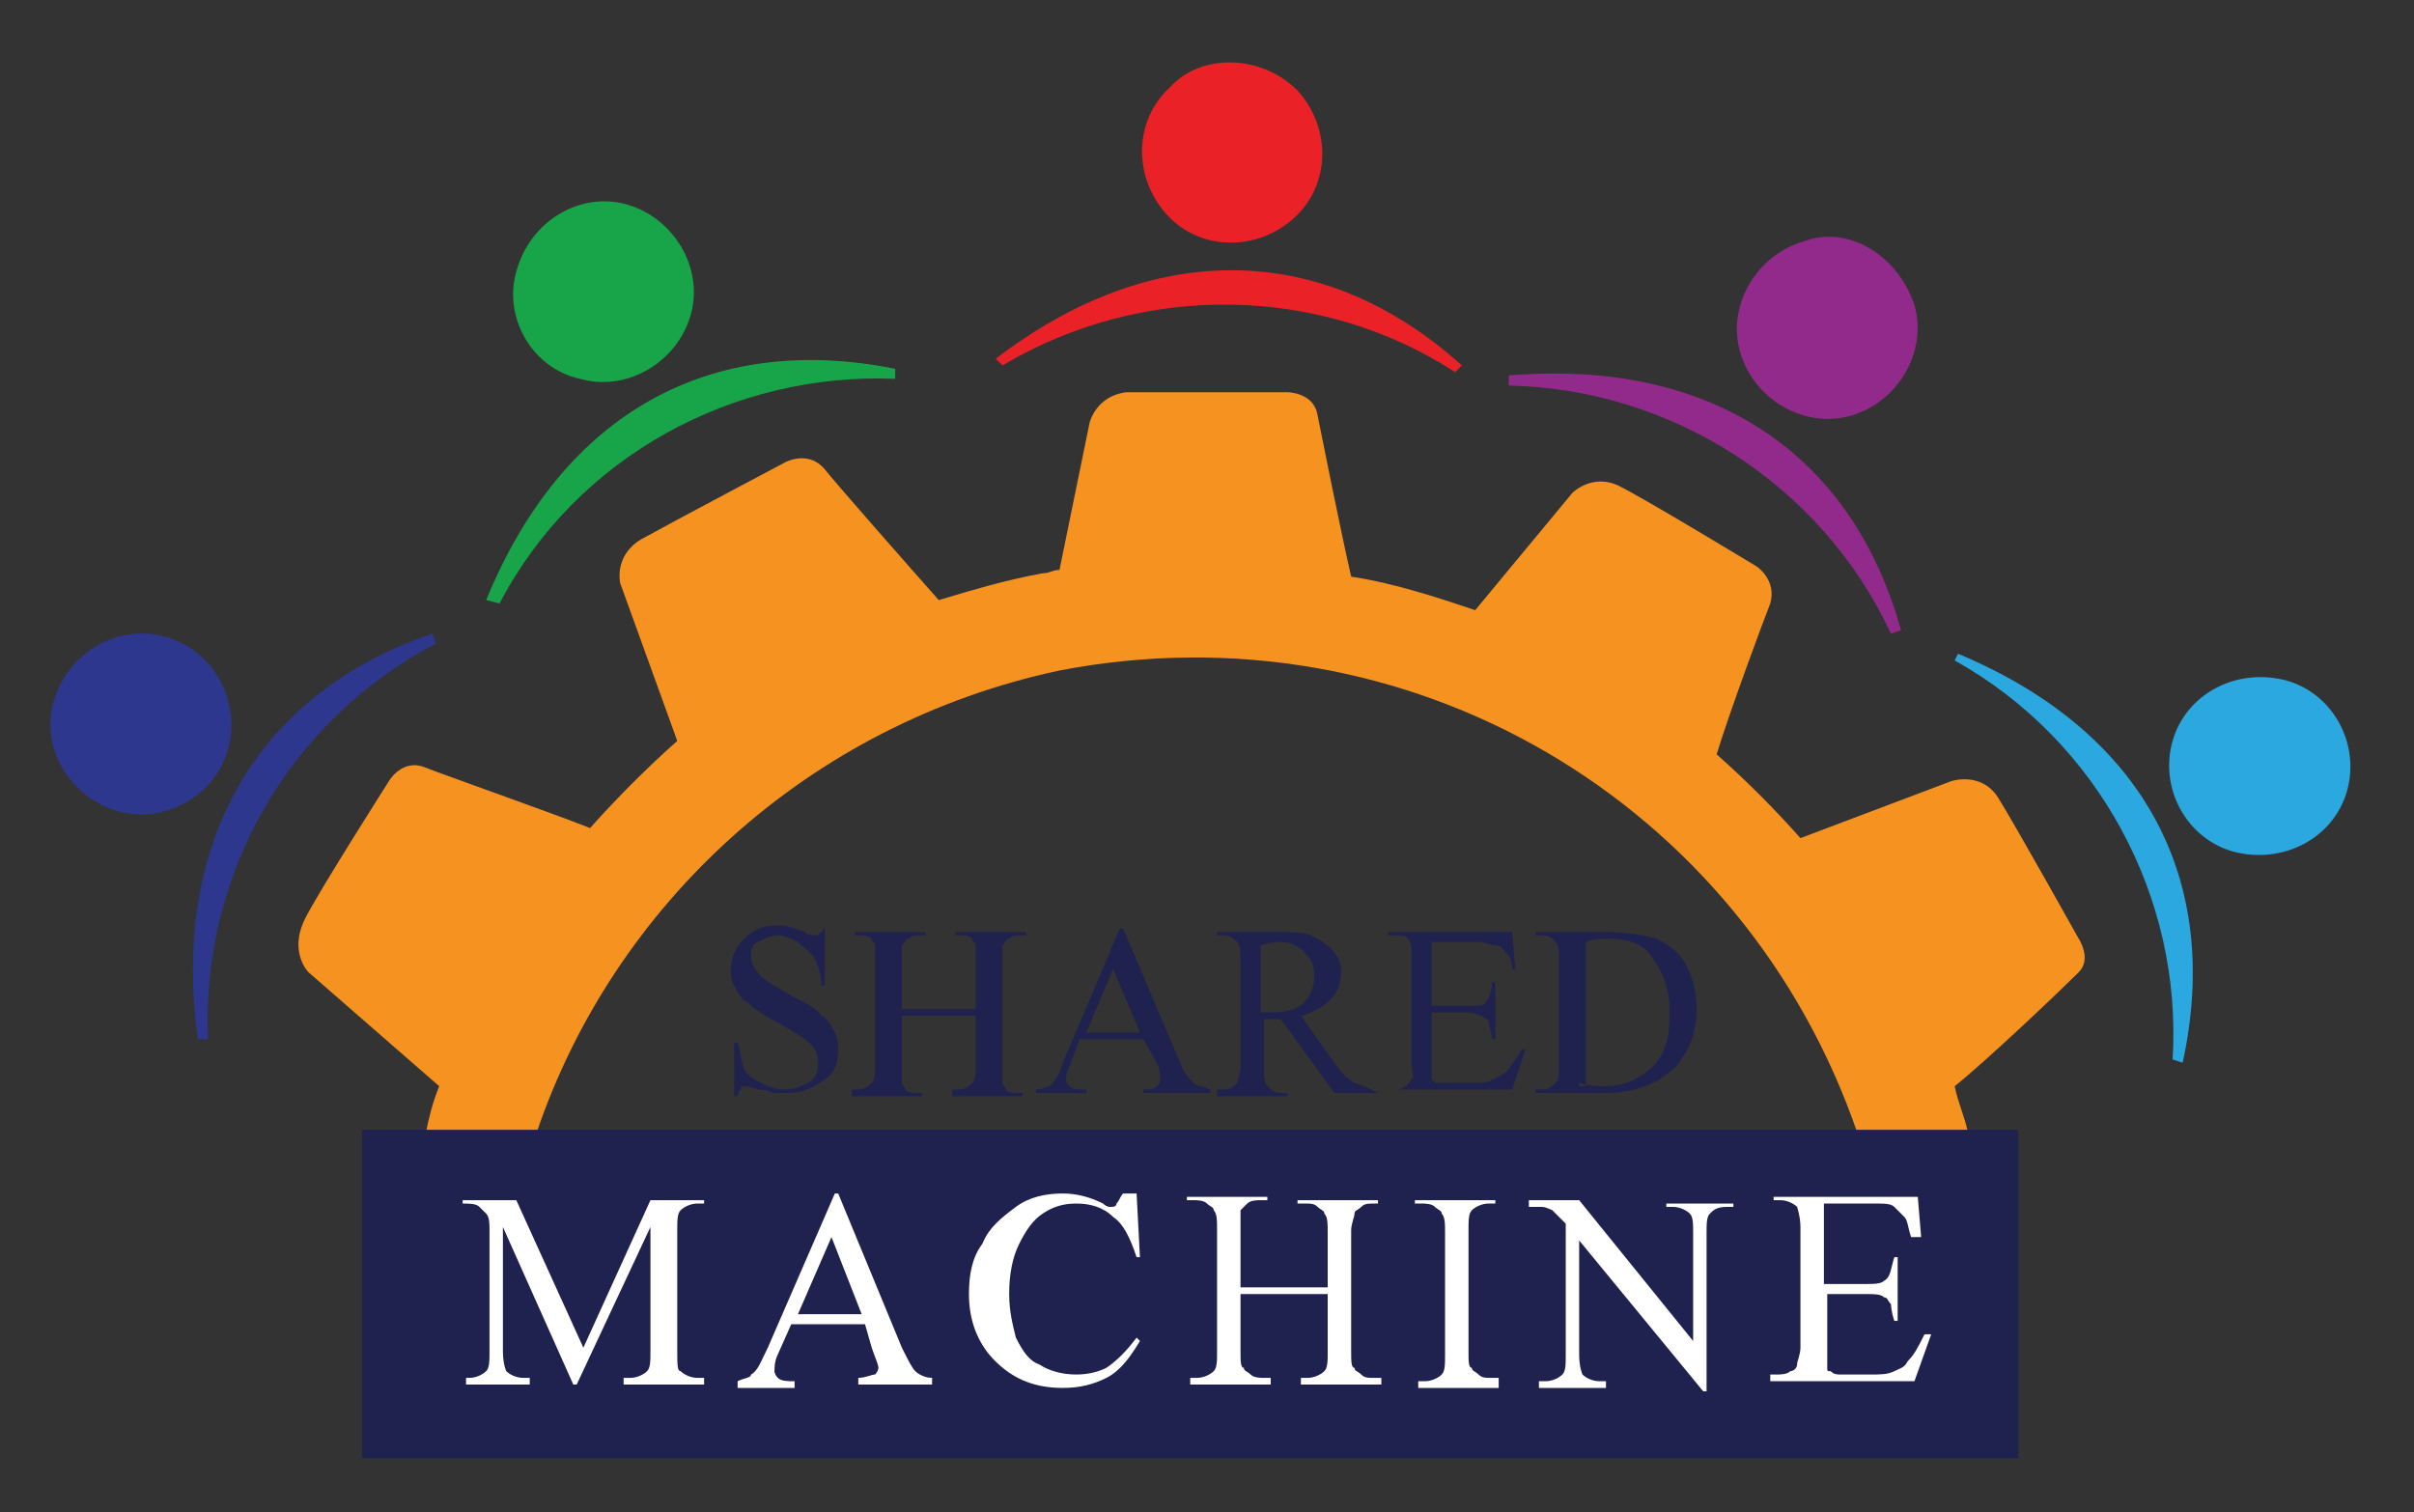
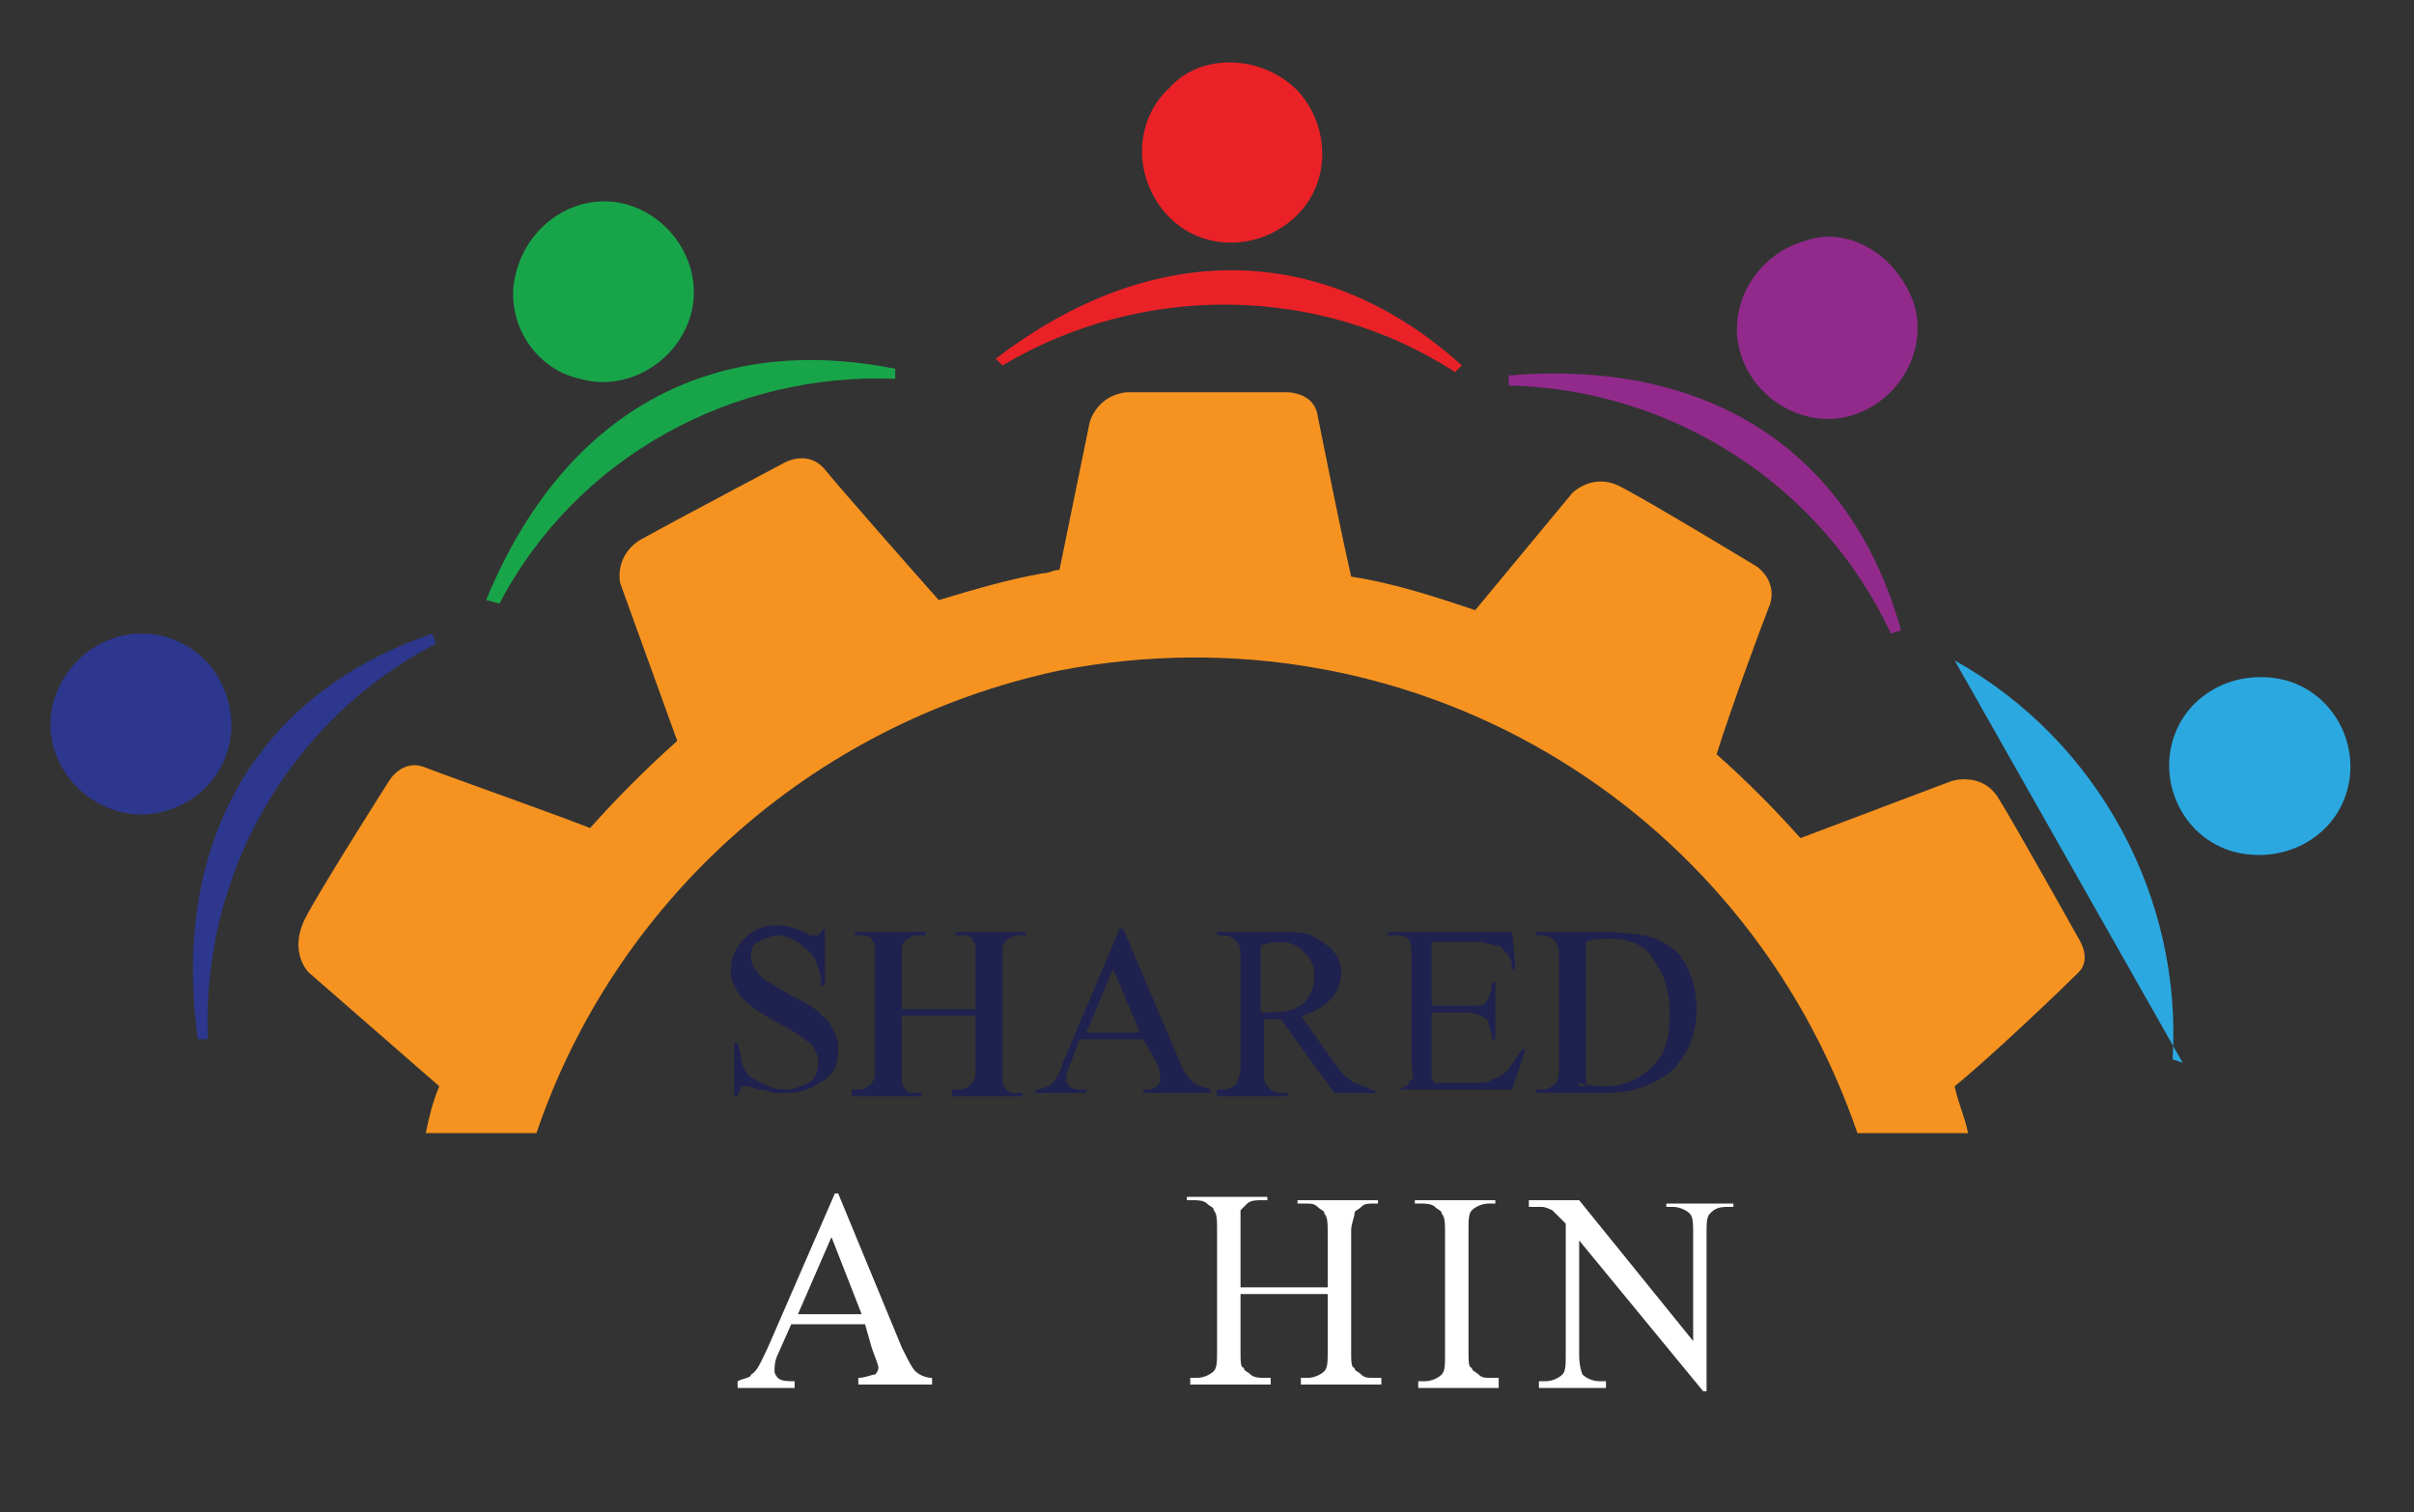
<svg xmlns="http://www.w3.org/2000/svg" version="1.1" id="Layer_1" x="0px" y="0px" viewBox="0 0 72 45.1" style="enable-background:new 0 0 72 45.1;" xml:space="preserve">
  <rect x="0" y="0" width="72" height="45.1" fill="#333333" stroke="none" />
  <style type="text/css">
	.st0{fill-rule:evenodd;clip-rule:evenodd;fill:#1F214F;}
	.st1{fill-rule:evenodd;clip-rule:evenodd;fill:#F69320;}
	.st2{fill-rule:evenodd;clip-rule:evenodd;fill:#EA2227;}
	.st3{fill-rule:evenodd;clip-rule:evenodd;fill:#922A8C;}
	.st4{fill-rule:evenodd;clip-rule:evenodd;fill:#18A54A;}
	.st5{fill-rule:evenodd;clip-rule:evenodd;fill:#2D378D;}
	.st6{fill-rule:evenodd;clip-rule:evenodd;fill:#2BA8E0;}
	.st7{fill:#FFFFFF;}
</style>
  <g>
    <path class="st0" d="M24.6,27.7v1.7h-0.1c0-0.3-0.1-0.6-0.2-0.8c-0.1-0.2-0.3-0.3-0.5-0.5c-0.2-0.1-0.4-0.2-0.6-0.2   c-0.2,0-0.4,0.1-0.6,0.2c-0.2,0.1-0.2,0.3-0.2,0.5c0,0.1,0.1,0.3,0.2,0.4c0.1,0.2,0.5,0.4,1,0.7c0.4,0.2,0.8,0.4,0.9,0.6   c0.2,0.1,0.3,0.3,0.4,0.5C25,31,25,31.2,25,31.3c0,0.4-0.1,0.7-0.4,0.9c-0.3,0.2-0.6,0.4-1.1,0.4c-0.1,0-0.3,0-0.4,0   c-0.1,0-0.2-0.1-0.5-0.1c-0.2-0.1-0.4-0.1-0.4-0.1c-0.1,0-0.1,0-0.1,0.1c0,0-0.1,0.1-0.1,0.2h-0.1v-1.6H22c0.1,0.3,0.1,0.6,0.2,0.8   c0.1,0.2,0.3,0.3,0.5,0.4c0.2,0.1,0.4,0.2,0.7,0.2c0.3,0,0.5-0.1,0.7-0.2c0.2-0.1,0.3-0.3,0.3-0.6c0-0.1,0-0.2-0.1-0.4   c-0.1-0.2-0.2-0.2-0.3-0.3c-0.1-0.1-0.3-0.2-0.8-0.5c-0.4-0.2-0.7-0.4-0.9-0.6c-0.2-0.1-0.3-0.3-0.4-0.5c-0.1-0.2-0.1-0.3-0.1-0.5   c0-0.3,0.1-0.6,0.4-0.9c0.3-0.3,0.6-0.4,1-0.4c0.3,0,0.5,0.1,0.8,0.2c0.1,0.1,0.2,0.1,0.3,0.1c0.1,0,0.1,0,0.2-0.1   c0,0,0.1-0.1,0.1-0.2l0,0V27.7z" />
    <path class="st0" d="M26.9,30.1h2.2v-1.4c0-0.2,0-0.4,0-0.5c0-0.1-0.1-0.1-0.1-0.2c-0.1-0.1-0.2-0.1-0.3-0.1h-0.2v-0.1h2.1v0.1   h-0.2c-0.1,0-0.2,0-0.3,0.1c-0.1,0-0.1,0.1-0.2,0.2c0,0.1,0,0.2,0,0.5v3.1c0,0.2,0,0.4,0,0.5c0,0.1,0.1,0.1,0.1,0.2   c0.1,0.1,0.2,0.1,0.3,0.1h0.2v0.1h-2.1v-0.2h0.2c0.2,0,0.3-0.1,0.4-0.2c0.1-0.1,0.1-0.3,0.1-0.5v-1.5h-2.2v1.5c0,0.2,0,0.4,0,0.5   c0,0.1,0.1,0.1,0.1,0.2c0.1,0.1,0.2,0.1,0.3,0.1h0.2v0.1h-2.1v-0.2h0.2c0.2,0,0.3-0.1,0.4-0.2c0.1-0.1,0.1-0.3,0.1-0.5v-3.1   c0-0.2,0-0.4,0-0.5c0-0.1-0.1-0.1-0.1-0.2c-0.1-0.1-0.2-0.1-0.3-0.1h-0.2v-0.1h2.1v0.1h-0.2c-0.1,0-0.2,0-0.3,0.1   c-0.1,0-0.1,0.1-0.2,0.2c0,0.1,0,0.2,0,0.5V30.1z" />
    <path class="st0" d="M34.1,31h-1.9l-0.3,0.8c-0.1,0.2-0.1,0.3-0.1,0.4c0,0.1,0,0.1,0.1,0.2c0.1,0.1,0.2,0.1,0.5,0.1v0.1h-1.5v-0.1   c0.2,0,0.3-0.1,0.4-0.1c0.1-0.1,0.3-0.3,0.4-0.7l1.7-4h0.1l1.7,4c0.1,0.3,0.3,0.5,0.4,0.6c0.1,0.1,0.3,0.1,0.5,0.2v0.1h-2v-0.1   c0.2,0,0.3,0,0.4-0.1c0.1-0.1,0.1-0.1,0.1-0.2c0-0.1,0-0.3-0.1-0.5L34.1,31z M34,30.8l-0.8-1.9l-0.8,1.9H34z" />
    <path class="st0" d="M41.1,32.6h-1.3l-1.6-2.2c-0.1,0-0.2,0-0.3,0h-0.1h-0.1v1.4c0,0.3,0,0.5,0.1,0.6c0.1,0.1,0.2,0.2,0.4,0.2h0.2   v0.1h-2.1v-0.2h0.2c0.2,0,0.3-0.1,0.4-0.2c0-0.1,0.1-0.2,0.1-0.5v-3.1c0-0.3,0-0.5-0.1-0.6c-0.1-0.1-0.2-0.2-0.4-0.2h-0.2v-0.1H38   c0.5,0,0.9,0,1.1,0.1c0.2,0.1,0.4,0.2,0.6,0.4c0.2,0.2,0.3,0.4,0.3,0.7c0,0.3-0.1,0.6-0.3,0.8c-0.2,0.2-0.5,0.4-0.9,0.5l1,1.4   c0.2,0.3,0.4,0.5,0.6,0.6C40.7,32.4,40.9,32.5,41.1,32.6L41.1,32.6z M37.7,30.2L37.7,30.2h0.2c0.5,0,0.8-0.1,1-0.3   c0.2-0.2,0.3-0.5,0.3-0.8c0-0.3-0.1-0.5-0.3-0.7c-0.2-0.2-0.4-0.3-0.7-0.3c-0.1,0-0.3,0-0.6,0.1v2H37.7z" />
    <path class="st0" d="M42.7,28.1V30h1.1c0.3,0,0.5,0,0.5-0.1c0.1-0.1,0.2-0.3,0.2-0.6h0.1V31h-0.1c0-0.2-0.1-0.4-0.1-0.5   c0-0.1-0.1-0.1-0.2-0.2c-0.1,0-0.2-0.1-0.4-0.1h-1.1v1.6c0,0.2,0,0.3,0,0.4l0.1,0.1c0,0,0.1,0,0.3,0h0.8c0.3,0,0.5,0,0.6-0.1   c0.1,0,0.2-0.1,0.4-0.2c0.1-0.1,0.3-0.4,0.5-0.7h0.1l-0.4,1.2h-3.7l0,0h0.2c0.1,0,0.2,0,0.3-0.1c0.1,0,0.1-0.1,0.2-0.2   c0.1-0.1,0-0.2,0-0.5v-3.1c0-0.3,0-0.5-0.1-0.6c-0.1-0.1-0.2-0.1-0.4-0.1h-0.2v-0.1h3.7l0.1,1.1h-0.1c0-0.3-0.1-0.4-0.2-0.5   c-0.1-0.1-0.1-0.2-0.3-0.2c-0.1,0-0.3-0.1-0.5-0.1H42.7z" />
    <path class="st0" d="M45.8,32.6v-0.1H46c0.2,0,0.3-0.1,0.4-0.2c0.1-0.1,0.1-0.3,0.1-0.5v-3.1c0-0.3,0-0.5-0.1-0.6   c-0.1-0.1-0.2-0.2-0.4-0.2h-0.2v-0.1h2c0.7,0,1.3,0.1,1.6,0.2c0.4,0.2,0.7,0.4,0.9,0.8c0.2,0.4,0.3,0.8,0.3,1.3   c0,0.7-0.2,1.2-0.6,1.7c-0.5,0.5-1.2,0.8-2.1,0.8H45.8z M47.1,32.3c0.3,0.1,0.6,0.1,0.8,0.1c0.5,0,1-0.2,1.4-0.6   c0.4-0.4,0.5-0.9,0.5-1.6c0-0.7-0.2-1.2-0.5-1.6C49.1,28.2,48.6,28,48,28c-0.2,0-0.5,0-0.7,0.1v4.3H47.1z" />
    <path class="st1" d="M62,28c0,0-1.9-3.4-2.4-4.2c-0.5-0.8-1.4-0.5-1.4-0.5L53.7,25c-0.8-0.9-1.6-1.7-2.5-2.5c0.4-1.3,1.4-4,1.6-4.5   c0.2-0.7-0.4-1.1-0.4-1.1s-3.3-2-4.1-2.4c-0.8-0.4-1.4,0.2-1.4,0.2l-2.9,3.5c-1.2-0.4-2.4-0.8-3.7-1c-0.3-1.3-0.9-4.3-1-4.8   c-0.1-0.7-0.9-0.7-0.9-0.7s-3.9,0-4.8,0c-0.9,0.1-1.1,0.9-1.1,0.9L31.6,17c-0.2,0-0.3,0.1-0.5,0.1c-1.1,0.2-2.1,0.5-3.1,0.8   C27.2,17,25,14.5,24.6,14c-0.5-0.6-1.2-0.2-1.2-0.2s-3.4,1.8-4.3,2.3c-0.8,0.5-0.6,1.3-0.6,1.3l1.7,4.7c-0.9,0.8-1.8,1.7-2.6,2.6   c-1-0.4-4.4-1.6-4.9-1.8c-0.7-0.3-1.1,0.4-1.1,0.4s-2.1,3.3-2.5,4.1C8.6,28.4,9.2,29,9.2,29l3.9,3.4c-0.2,0.5-0.3,0.9-0.4,1.4h3.3   c2.3-6.8,8.1-12.2,15.6-13.8c10.4-2,20.4,3.9,23.8,13.8h3.3c-0.1-0.5-0.3-0.9-0.4-1.4c1-0.8,3.2-2.9,3.7-3.4C62.4,28.6,62,28,62,28   L62,28z" />
    <path class="st2" d="M29.9,10.9c4.2-2.5,9.5-2.4,13.5,0.2l0.2-0.2c-4.1-3.7-9.2-3.8-13.9-0.2L29.9,10.9z" />
    <path class="st2" d="M38.7,2.7c1,1.1,1,2.8-0.1,3.8c-1.1,1-2.8,1-3.8-0.1c-1-1.1-1-2.8,0.1-3.8C35.8,1.6,37.6,1.6,38.7,2.7   L38.7,2.7z" />
    <path class="st3" d="M45,11.5c4.8,0.1,9.3,2.9,11.4,7.4l0.3-0.1c-1.5-5.4-5.8-8.1-11.7-7.6V11.5z" />
    <path class="st3" d="M57.1,9.1c0.4,1.4-0.5,2.9-1.9,3.3c-1.4,0.4-2.9-0.5-3.3-1.9c-0.4-1.4,0.5-2.9,1.9-3.3   C55.1,6.7,56.6,7.6,57.1,9.1L57.1,9.1z" />
    <path class="st4" d="M14.9,18c2.3-4.4,7-6.9,11.8-6.7V11c-5.5-1.1-9.9,1.3-12.2,6.9L14.9,18z" />
    <path class="st4" d="M18.7,6.1c1.4,0.4,2.3,1.9,1.9,3.3c-0.4,1.4-1.9,2.3-3.3,1.9C15.9,11,15,9.5,15.4,8.1   C15.8,6.6,17.3,5.7,18.7,6.1L18.7,6.1z" />
    <path class="st5" d="M6.2,31C6,26.1,8.6,21.5,13,19.2l-0.1-0.3c-5.3,1.8-7.8,6.3-7,12.1H6.2z" />
    <path class="st5" d="M3.5,19c1.4-0.4,2.9,0.4,3.3,1.9c0.4,1.4-0.4,2.9-1.9,3.3c-1.4,0.4-2.9-0.5-3.3-1.9C1.2,20.9,2.1,19.4,3.5,19   L3.5,19z" />
-     <path class="st6" d="M58.3,19.7c4.3,2.4,6.8,7.1,6.5,11.9l0.3,0.1c1.2-5.5-1.2-9.9-6.7-12.2L58.3,19.7z" />
+     <path class="st6" d="M58.3,19.7c4.3,2.4,6.8,7.1,6.5,11.9l0.3,0.1L58.3,19.7z" />
    <path class="st6" d="M70,23.6c-0.4,1.4-1.9,2.2-3.4,1.8c-1.4-0.4-2.2-1.9-1.8-3.3c0.4-1.4,1.9-2.2,3.4-1.8   C69.6,20.7,70.4,22.2,70,23.6L70,23.6z" />
-     <rect x="10.8" y="33.7" class="st0" width="49.4" height="9.8" />
-     <path class="st7" d="M17.1,41.3L15,36.6v3.7c0,0.4,0.1,0.6,0.1,0.6c0.1,0.1,0.3,0.2,0.5,0.2h0.2v0.2h-1.9v-0.2H14   c0.2,0,0.4-0.1,0.5-0.2c0.1-0.1,0.1-0.3,0.1-0.6v-3.6c0-0.2,0-0.4-0.1-0.5c-0.1-0.1-0.1-0.1-0.2-0.2c-0.1-0.1-0.3-0.1-0.5-0.1v-0.1   h1.6l2,4.4l2-4.4H21v0.1h-0.2c-0.2,0-0.4,0.1-0.5,0.2c-0.1,0.1-0.1,0.3-0.1,0.6v3.6c0,0.4,0,0.6,0.1,0.6c0.1,0.1,0.3,0.2,0.5,0.2   H21v0.2h-2.4v-0.2h0.2c0.2,0,0.4-0.1,0.5-0.2c0.1-0.1,0.1-0.3,0.1-0.6v-3.7l-2.2,4.7H17.1z" />
    <path class="st7" d="M25.8,39.5h-2.2l-0.4,0.9c-0.1,0.2-0.1,0.4-0.1,0.5c0,0.1,0.1,0.2,0.1,0.2c0.1,0.1,0.3,0.1,0.5,0.1v0.2H22   v-0.2c0.2-0.1,0.4-0.1,0.4-0.2c0.2-0.1,0.3-0.4,0.5-0.8l2-4.6H25l1.9,4.6c0.2,0.4,0.3,0.6,0.4,0.7c0.1,0.1,0.3,0.2,0.5,0.2v0.2   h-2.2v-0.2c0.2,0,0.4-0.1,0.5-0.1c0.1-0.1,0.1-0.2,0.1-0.2c0-0.1-0.1-0.3-0.2-0.6L25.8,39.5z M25.7,39.2l-0.9-2.3l-1,2.3H25.7z" />
-     <path class="st7" d="M33.9,35.6l0.1,1.9h-0.1c-0.2-0.6-0.4-1-0.7-1.2c-0.3-0.3-0.7-0.4-1.1-0.4c-0.4,0-0.7,0.1-1,0.3   c-0.3,0.2-0.5,0.5-0.7,0.9c-0.2,0.4-0.3,0.9-0.3,1.5c0,0.5,0.1,0.9,0.2,1.3c0.2,0.4,0.4,0.7,0.7,0.8c0.3,0.2,0.7,0.3,1.1,0.3   c0.4,0,0.7-0.1,0.9-0.2c0.3-0.2,0.6-0.5,0.9-0.9l0.1,0.1c-0.3,0.5-0.6,0.9-1,1.1c-0.4,0.2-0.8,0.3-1.3,0.3c-0.9,0-1.6-0.3-2.2-1   c-0.4-0.5-0.6-1.1-0.6-1.8c0-0.6,0.1-1.1,0.4-1.5c0.2-0.5,0.6-0.8,1-1.1c0.4-0.3,0.9-0.4,1.4-0.4c0.4,0,0.8,0.1,1.2,0.3   c0.1,0.1,0.2,0.1,0.2,0.1c0.1,0,0.2,0,0.2-0.1c0.1-0.1,0.1-0.2,0.2-0.3H33.9z" />
    <path class="st7" d="M37,38.4h2.6v-1.6c0-0.3,0-0.5-0.1-0.6c0-0.1-0.1-0.1-0.2-0.2c-0.1-0.1-0.2-0.1-0.4-0.1h-0.2v-0.1h2.4v0.1H41   c-0.2,0-0.3,0-0.4,0.1c-0.1,0.1-0.2,0.1-0.2,0.2c0,0.1-0.1,0.3-0.1,0.5v3.6c0,0.3,0,0.5,0.1,0.5c0,0.1,0.1,0.1,0.2,0.2   c0.1,0.1,0.2,0.1,0.4,0.1h0.2v0.2h-2.4v-0.2H39c0.2,0,0.4-0.1,0.5-0.2c0.1-0.1,0.1-0.3,0.1-0.6v-1.7H37v1.7c0,0.3,0,0.5,0.1,0.5   c0,0.1,0.1,0.1,0.2,0.2c0.1,0.1,0.3,0.1,0.4,0.1h0.2v0.2h-2.4v-0.2h0.2c0.2,0,0.4-0.1,0.5-0.2c0.1-0.1,0.1-0.3,0.1-0.6v-3.6   c0-0.3,0-0.5-0.1-0.6c0-0.1-0.1-0.1-0.2-0.2c-0.1-0.1-0.3-0.1-0.4-0.1h-0.2v-0.1h2.4v0.1h-0.2c-0.1,0-0.3,0-0.4,0.1   c-0.1,0.1-0.1,0.1-0.2,0.2c0,0.1,0,0.3,0,0.5V38.4z" />
    <path class="st7" d="M44.7,41.2v0.2h-2.4v-0.2h0.2c0.2,0,0.4-0.1,0.5-0.2c0.1-0.1,0.1-0.3,0.1-0.6v-3.6c0-0.3,0-0.5-0.1-0.6   c0-0.1-0.1-0.1-0.2-0.2c-0.1-0.1-0.3-0.1-0.4-0.1h-0.2v-0.1h2.4v0.1h-0.2c-0.2,0-0.4,0.1-0.5,0.2c-0.1,0.1-0.1,0.3-0.1,0.6v3.6   c0,0.3,0,0.5,0.1,0.5c0,0.1,0.1,0.1,0.2,0.2c0.1,0.1,0.2,0.1,0.4,0.1H44.7z" />
    <path class="st7" d="M45.6,35.8h1.5l3.4,4.2v-3.2c0-0.3,0-0.5-0.1-0.6c-0.1-0.1-0.3-0.2-0.5-0.2h-0.2v-0.1h2v0.1h-0.2   c-0.3,0-0.4,0.1-0.5,0.2c-0.1,0.1-0.1,0.3-0.1,0.6v4.7h-0.1l-3.7-4.5v3.4c0,0.4,0.1,0.6,0.1,0.6c0.1,0.1,0.3,0.2,0.5,0.2h0.2v0.2   h-2v-0.2h0.2c0.2,0,0.4-0.1,0.5-0.2c0.1-0.1,0.1-0.3,0.1-0.6v-3.9c-0.2-0.2-0.3-0.3-0.4-0.4C46.3,36.1,46.1,36,46,36   c-0.1,0-0.2,0-0.4,0V35.8z" />
-     <path class="st7" d="M54.4,36.1v2.2h1.2c0.3,0,0.5,0,0.6-0.1c0.2-0.1,0.2-0.4,0.3-0.7h0.1v1.9h-0.1c-0.1-0.3-0.1-0.5-0.1-0.5   c-0.1-0.1-0.1-0.2-0.2-0.2c-0.1-0.1-0.3-0.1-0.5-0.1h-1.2v1.8c0,0.2,0,0.4,0,0.4c0,0.1,0,0.1,0.1,0.1c0.1,0.1,0.2,0.1,0.3,0.1h0.9   c0.3,0,0.5,0,0.7-0.1c0.2-0.1,0.3-0.1,0.4-0.3c0.2-0.2,0.3-0.4,0.5-0.8h0.2l-0.5,1.4h-4.3v-0.2H53c0.1,0,0.3,0,0.4-0.1   c0.1,0,0.2-0.1,0.2-0.2c0-0.1,0.1-0.3,0.1-0.5v-3.6c0-0.3-0.1-0.6-0.1-0.6c-0.1-0.1-0.3-0.2-0.5-0.2h-0.2v-0.1h4.3l0.1,1.2H57   c-0.1-0.3-0.1-0.5-0.2-0.6c-0.1-0.1-0.2-0.2-0.3-0.3c-0.1-0.1-0.3-0.1-0.6-0.1H54.4z" />
  </g>
</svg>